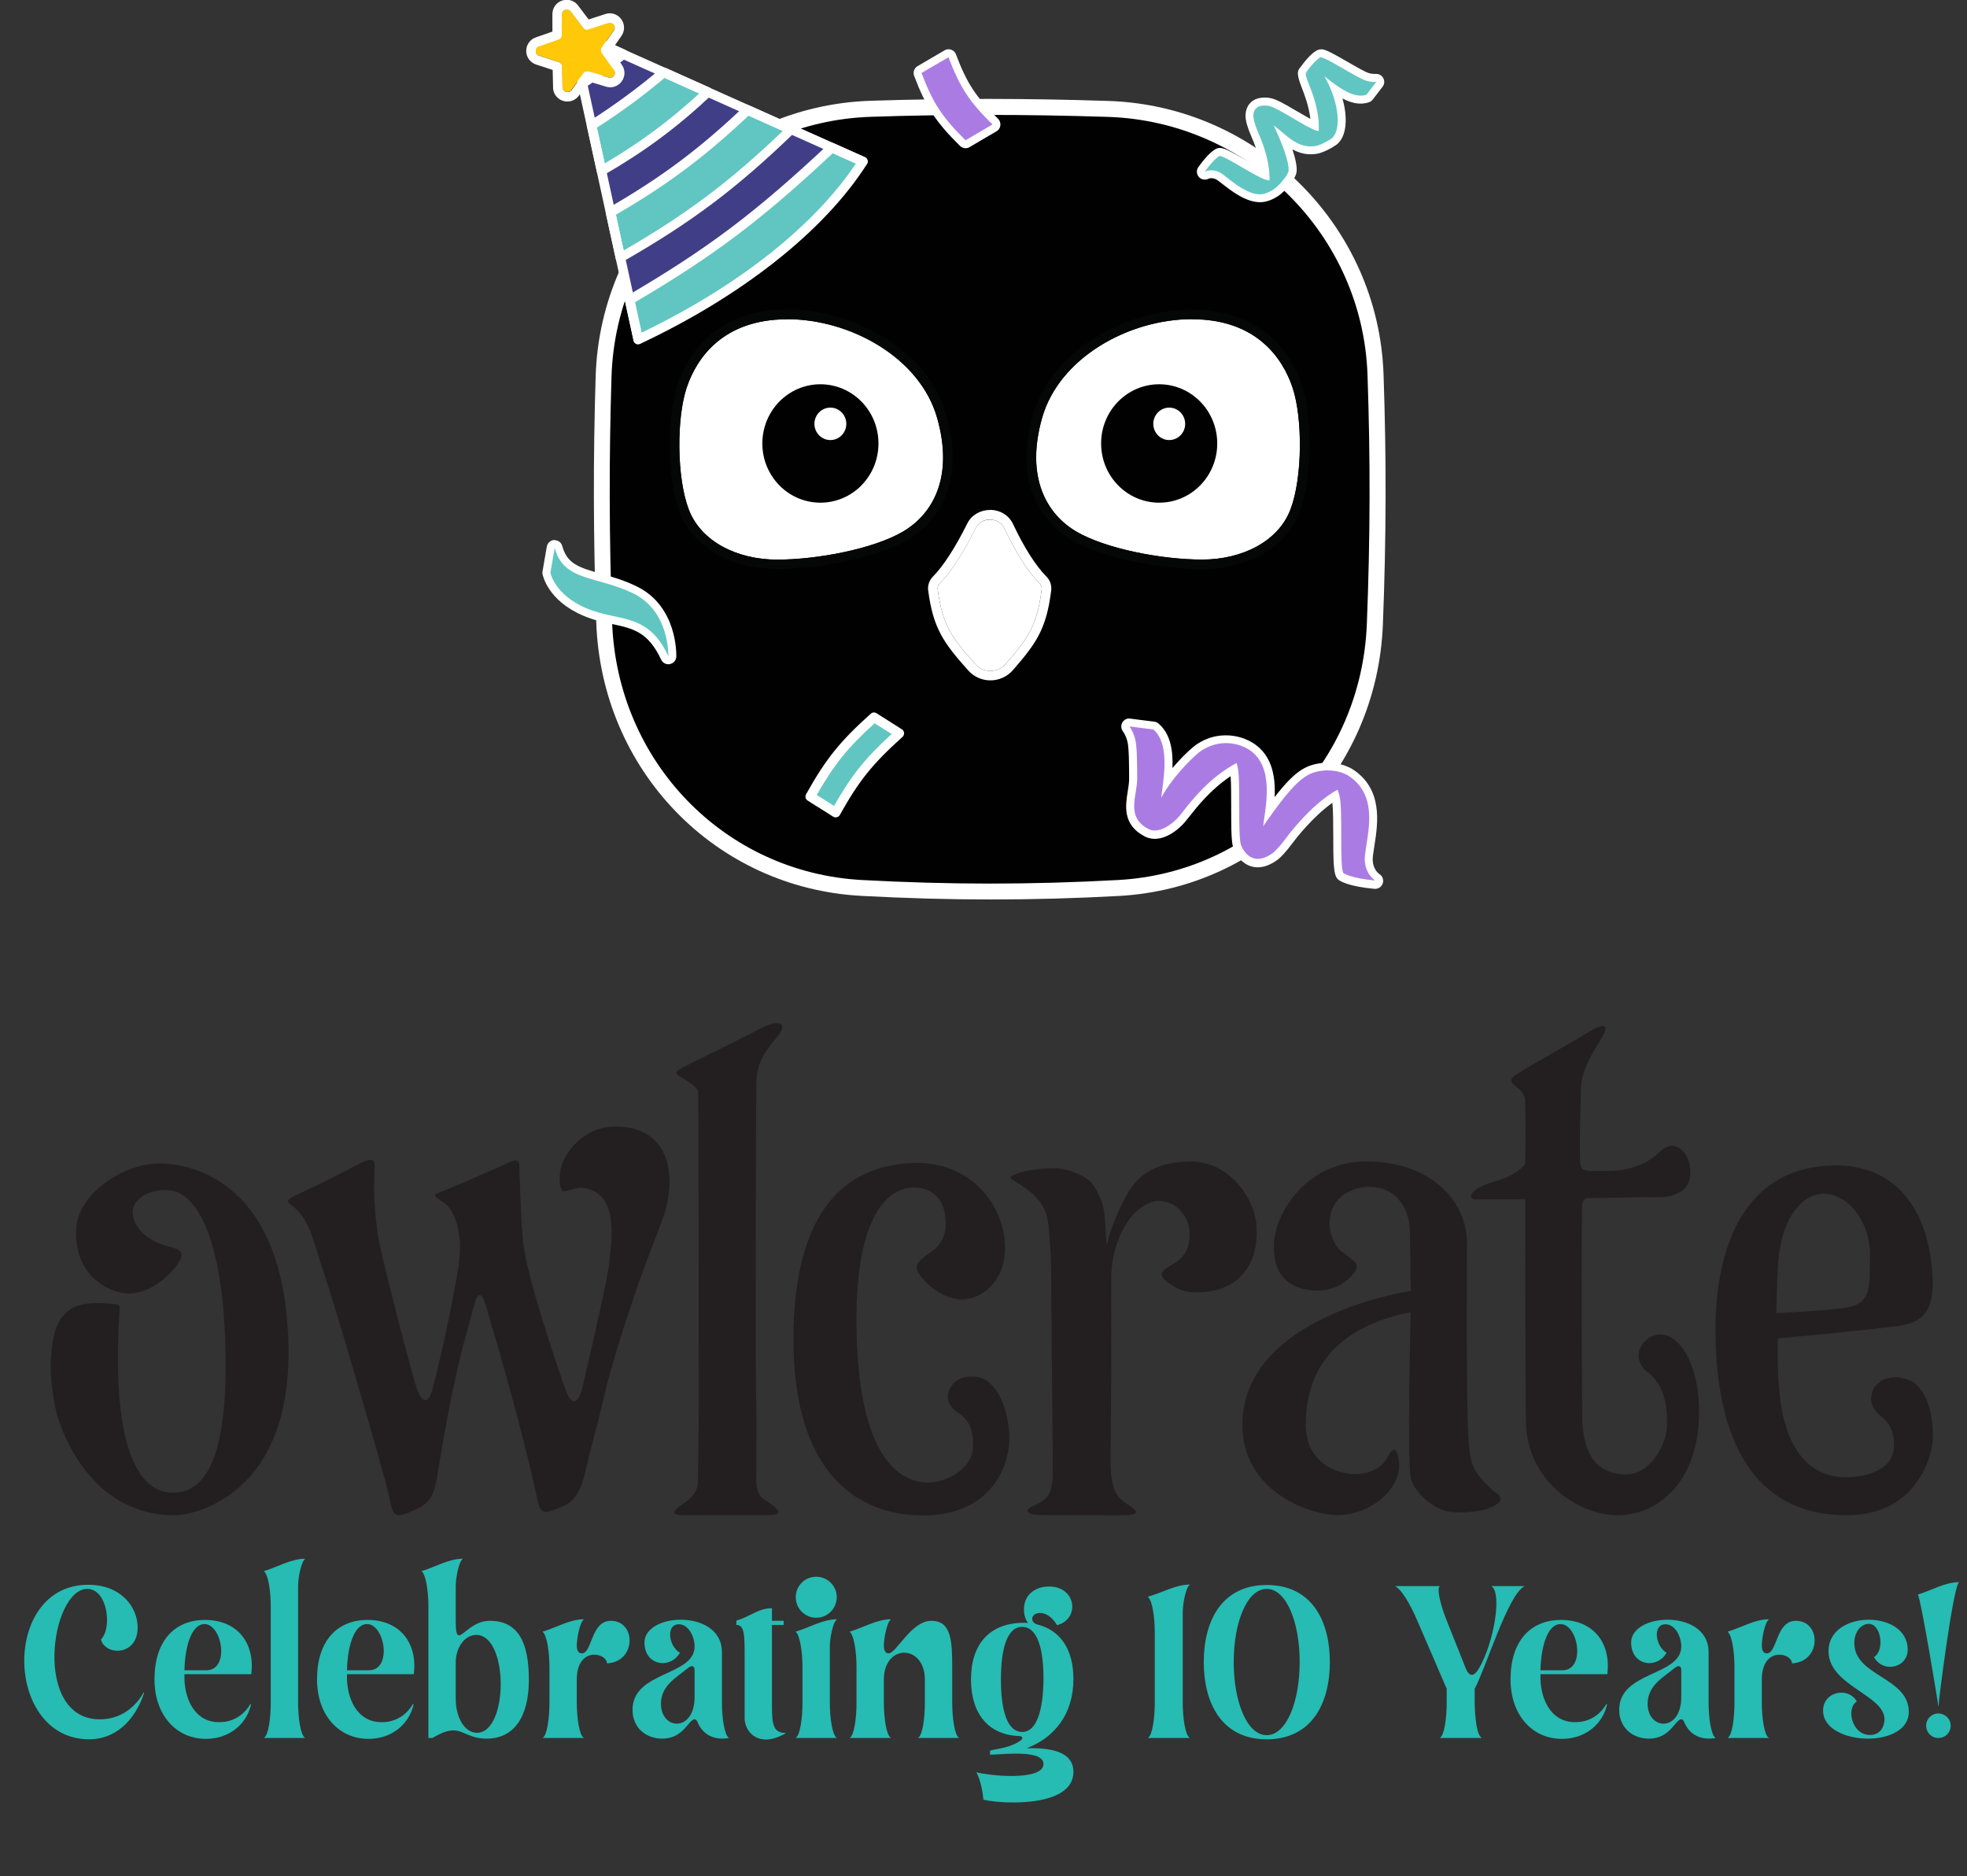
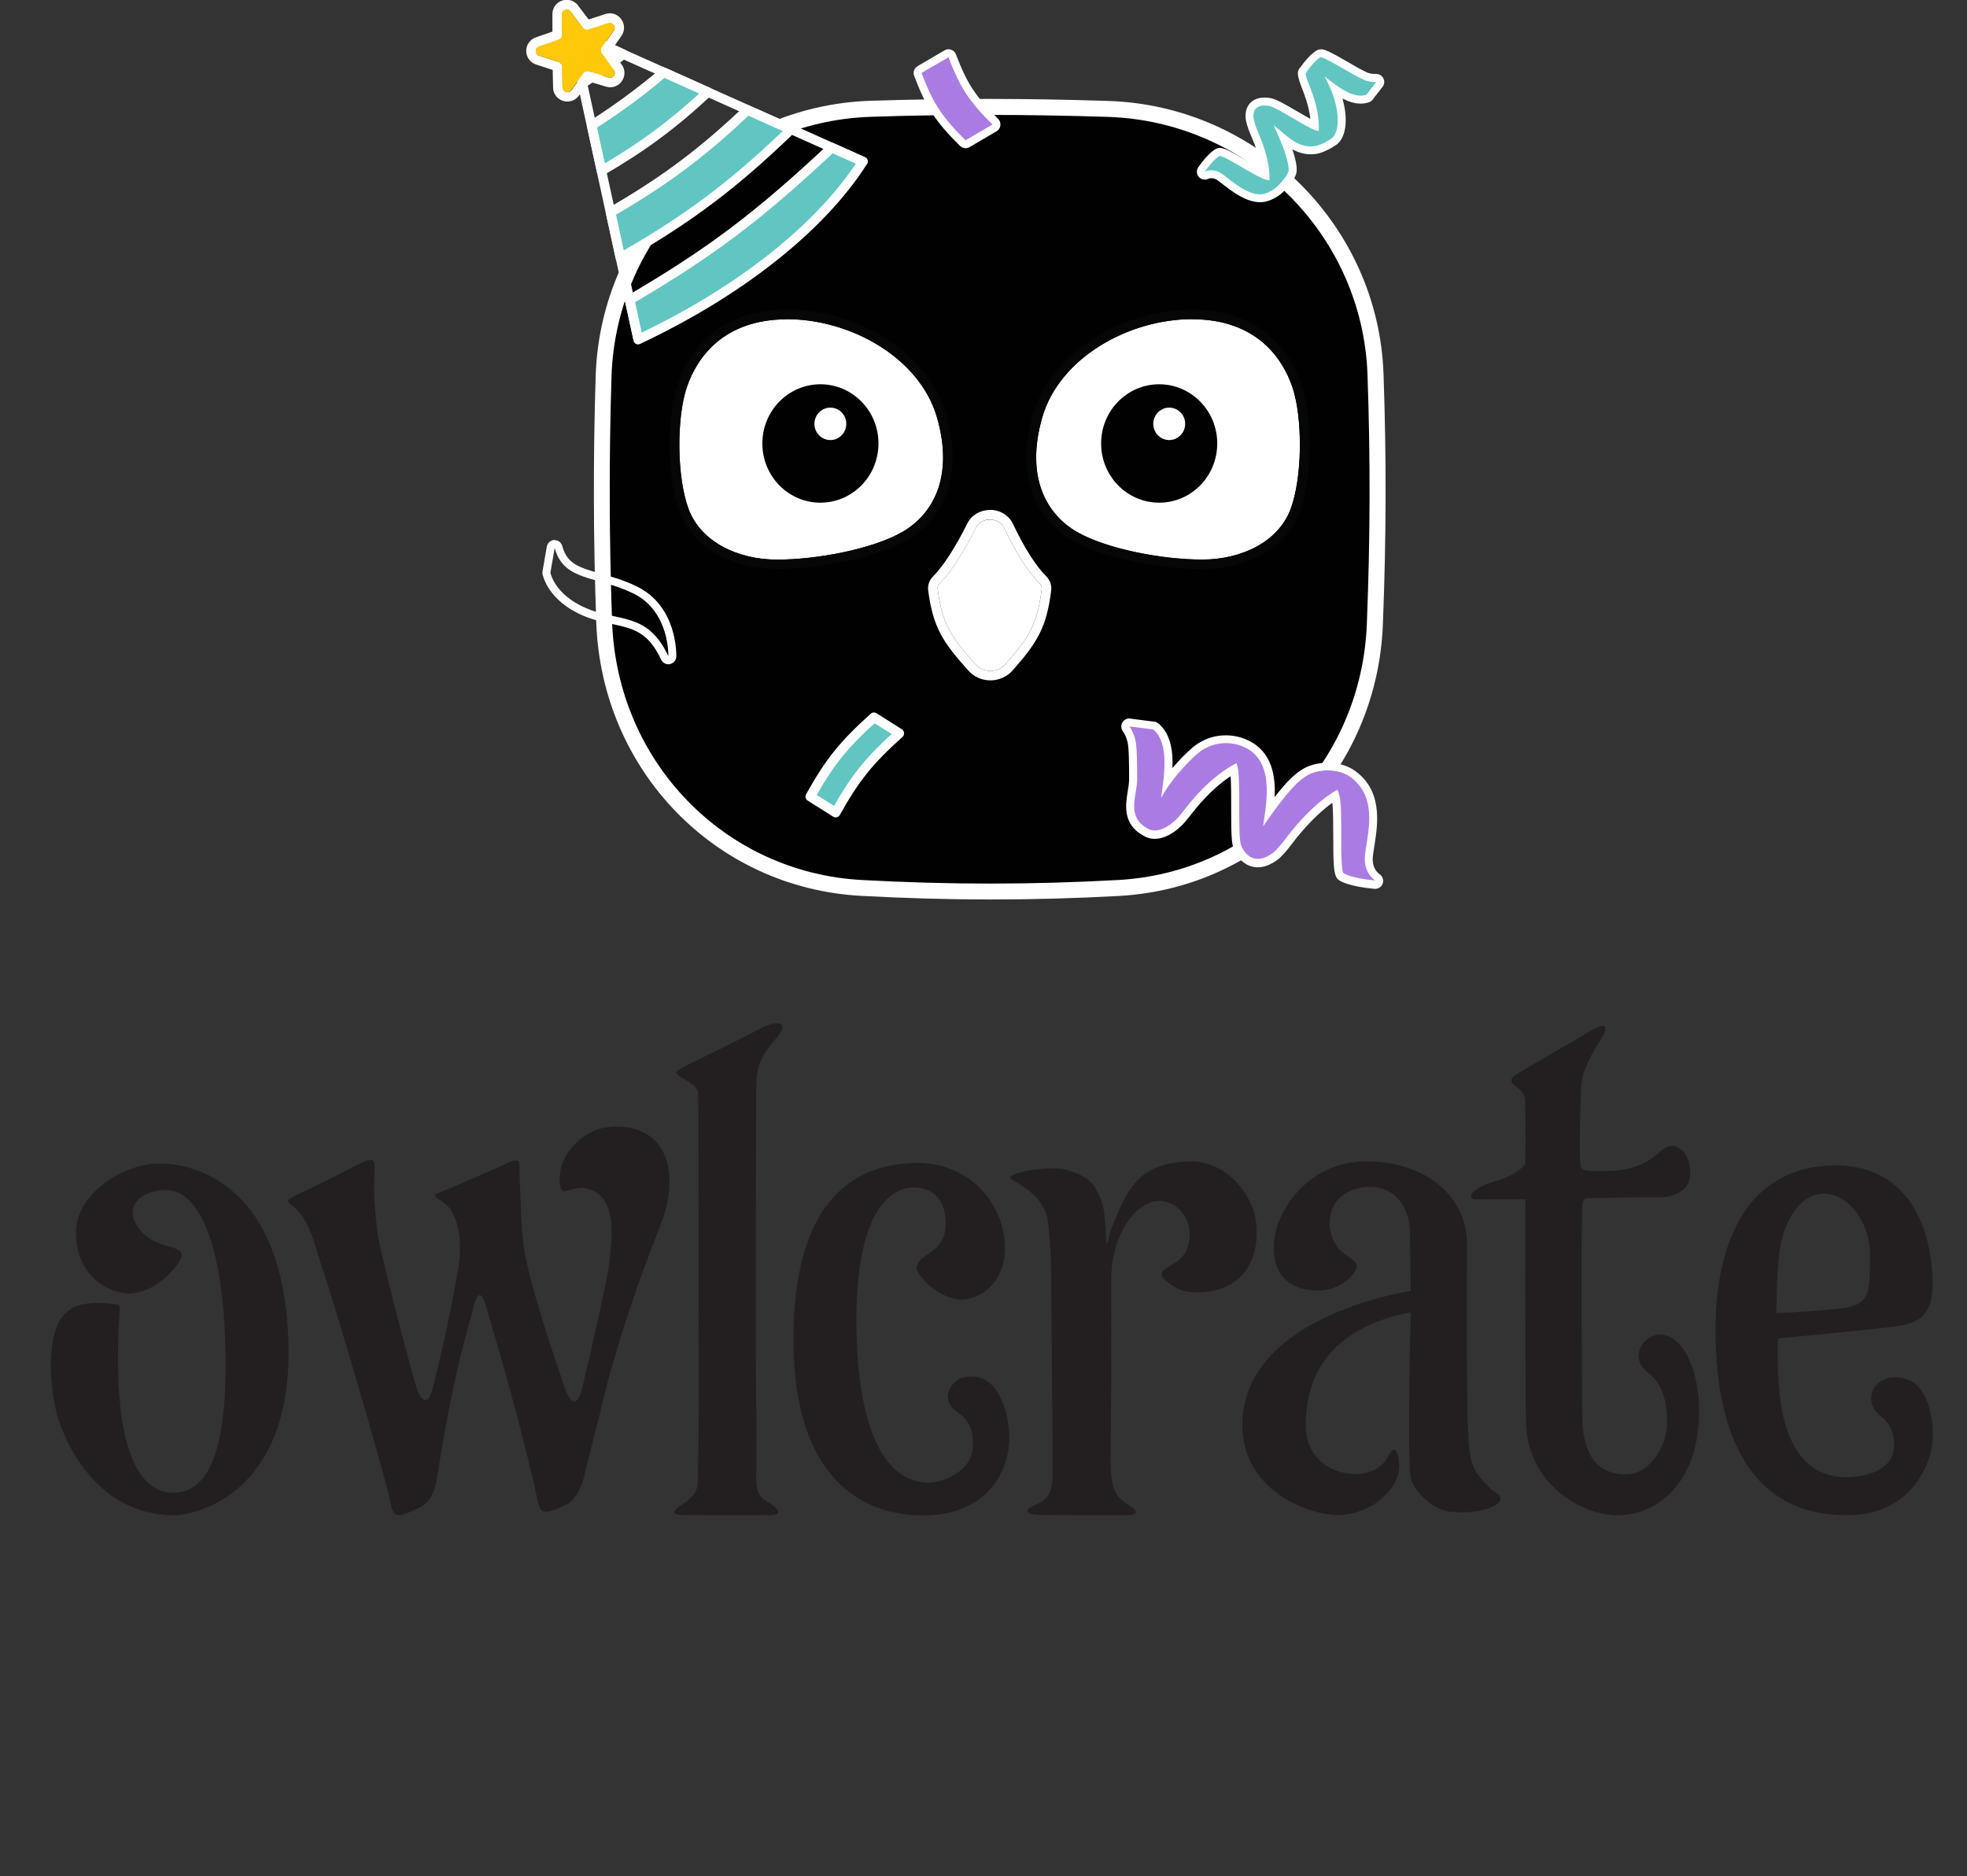
<svg xmlns="http://www.w3.org/2000/svg" width="1124" height="1072" viewBox="0 0 1124 1072" fill="none">
  <rect x="0" y="0" width="1124" height="1072" fill="#333333" stroke="none" />
  <g clip-path="url(#clip0_2716_9039)">
    <path d="M344.88 215.049C347.428 131.782 414.431 64.779 497.698 62.177C543.667 60.713 586.819 60.767 633.276 62.285C716.109 64.996 783.112 131.186 785.986 214.019C787.666 262.862 787.504 308.073 785.606 356.753C782.462 437.201 719.416 503.12 639.023 507.457C589.041 510.113 542.746 510.113 492.385 507.457C411.395 503.12 348.078 436.496 345.259 355.452C343.579 307.477 343.47 262.916 344.934 215.157L344.88 215.049Z" fill="#010101" />
    <path d="M566.165 513.91C541.825 513.91 517.431 513.205 492.115 511.85C408.686 507.351 343.634 440.131 340.707 355.455C339.026 306.937 338.918 262.268 340.381 214.889C343.038 129.345 412.101 60.282 497.644 57.572C543.668 56.108 586.874 56.162 633.494 57.68C718.658 60.499 787.667 129.074 790.594 213.804C792.275 261.943 792.166 307.425 790.215 356.864C786.908 440.835 722.073 507.459 639.295 511.904C614.412 513.26 590.343 513.91 566.22 513.91H566.165ZM563.834 65.649C542.042 65.649 520.304 65.974 497.861 66.733C417.143 69.281 351.928 134.495 349.434 215.214C347.971 262.376 348.079 306.883 349.76 355.184C352.524 435.143 413.944 498.569 492.603 502.797C542.693 505.508 589.15 505.508 638.753 502.797C716.76 498.623 777.963 435.74 781.053 356.485C783.005 307.262 783.113 262.051 781.433 214.13C778.668 134.17 713.562 69.444 633.169 66.787C609.425 66.028 586.603 65.649 563.834 65.649Z" fill="white" />
    <path d="M536.944 333.333C544.75 325.527 552.231 312.408 557.652 301.512C560.797 295.224 570.88 295.386 573.861 301.729C578.903 312.462 586.058 325.364 594.081 333.333C594.949 334.201 595.382 335.393 595.274 336.586C592.672 357.565 587.305 364.829 574.674 379.357C570.121 384.616 561.935 384.67 557.327 379.466C543.558 363.962 538.462 356.915 535.806 336.586C535.643 335.393 536.077 334.146 536.998 333.279L536.944 333.333Z" fill="white" />
    <path d="M681.197 182.365C644.93 182.365 605.249 204.429 595.491 238.689C585.733 272.896 598.202 293.929 615.115 303.795C632.029 313.662 664.067 319.733 686.889 319.733C709.711 319.733 730.365 309.433 737.358 291.164C744.351 272.896 744.406 238.743 738.551 221.396C732.75 204.103 717.409 182.419 681.143 182.419L681.197 182.365Z" fill="white" />
    <path d="M662.386 287.204C644.063 287.204 629.21 272.079 629.21 253.377C629.21 234.674 644.063 219.55 662.386 219.55C680.709 219.55 695.563 234.674 695.563 253.377C695.563 272.079 680.709 287.204 662.386 287.204Z" fill="#010101" />
    <path d="M668.133 251.429C673.174 251.429 677.24 247.255 677.24 242.16C677.24 237.064 673.174 232.89 668.133 232.89C663.091 232.89 659.025 237.064 659.025 242.16C659.025 247.255 663.091 251.429 668.133 251.429Z" fill="white" />
    <path d="M449.775 182.365C486.041 182.365 525.723 204.429 535.481 238.689C545.239 272.896 532.77 293.929 515.857 303.795C498.943 313.662 466.905 319.733 444.083 319.733C421.261 319.733 400.607 309.433 393.614 291.164C386.62 272.896 386.566 238.743 392.421 221.396C398.221 204.103 413.563 182.419 449.829 182.419L449.775 182.365Z" fill="white" />
    <path d="M468.803 287.204C450.48 287.204 435.627 272.079 435.627 253.377C435.627 234.674 450.48 219.55 468.803 219.55C487.126 219.55 501.98 234.674 501.98 253.377C501.98 272.079 487.126 287.204 468.803 287.204Z" fill="#010101" />
    <path d="M474.497 251.429C479.538 251.429 483.604 247.255 483.604 242.16C483.604 237.064 479.538 232.89 474.497 232.89C469.455 232.89 465.389 237.064 465.389 242.16C465.389 247.255 469.455 251.429 474.497 251.429Z" fill="white" />
-     <path d="M326.286 17.617L493.144 92.264C439.042 127.772 410.962 149.998 364.721 193.908L326.286 17.617Z" fill="#413E88" />
    <path fill-rule="evenodd" clip-rule="evenodd" d="M356.1 30.954L326.23 17.564L332.844 47.814C340.976 42.447 348.619 36.917 356.154 30.954H356.1ZM379.302 41.363C366.129 52.53 352.956 62.179 338.048 71.666L343.74 97.687C366.888 84.297 385.265 70.69 404.509 52.638L379.356 41.363H379.302ZM427.115 62.776C401.582 87.007 379.465 103.596 348.782 121.268L354.42 147.234C393.83 124.737 419.038 105.71 451.997 73.943L427.061 62.776H427.115ZM475.362 84.351C433.729 123.328 406.678 143.928 359.786 171.358L364.719 194.018C422.019 167.021 468.694 130.592 493.143 92.32L475.362 84.351Z" fill="#61C6C2" />
    <path d="M325.961 6.509C324.389 4.449 321.082 5.533 321.082 8.135V20.061C321.082 21.2 320.323 22.23 319.239 22.609L307.963 26.512C305.47 27.38 305.524 30.849 307.963 31.662L319.293 35.349C320.378 35.728 321.137 36.758 321.191 37.896L321.408 49.823C321.408 52.425 324.823 53.455 326.341 51.395L333.388 41.745C334.038 40.824 335.285 40.39 336.369 40.715L347.808 44.185C350.301 44.944 352.307 42.071 350.789 40.011L343.796 30.307C343.146 29.385 343.091 28.084 343.796 27.163L350.627 17.351C352.145 15.237 350.03 12.418 347.537 13.177L336.153 16.863C335.068 17.242 333.822 16.863 333.117 15.941L325.907 6.4L325.961 6.509Z" fill="#FFC808" />
-     <path d="M381.958 377.193C381.091 377.193 380.278 376.705 379.898 375.892C372.038 358.924 362.442 356.864 350.299 354.262C345.15 353.178 339.837 352.039 334.253 349.6C314.9 341.306 312.407 328.079 312.353 327.482C312.353 327.211 312.353 326.94 312.353 326.723L314.792 312.629C314.955 311.599 315.876 310.786 316.906 310.731C316.906 310.731 316.96 310.731 317.015 310.731C318.045 310.731 318.966 311.436 319.237 312.412C322.381 324.067 331.001 326.507 342.927 329.868C348.998 331.548 355.829 333.5 362.93 336.969C385.048 347.703 384.343 373.886 384.289 374.97C384.289 376 383.476 376.922 382.446 377.139C382.283 377.139 382.121 377.139 382.012 377.139L381.958 377.193Z" fill="#61C6C2" />
    <path d="M316.961 313.061C322.165 332.36 340.868 328.837 361.847 339.028C382.826 349.219 381.905 374.915 381.905 374.915C370.087 349.49 353.499 355.399 335.067 347.539C316.636 339.678 314.522 327.156 314.522 327.156L316.961 313.061ZM316.961 308.508C316.961 308.508 316.799 308.508 316.745 308.508C314.63 308.616 312.841 310.188 312.462 312.303L310.022 326.397C309.914 326.885 309.914 327.427 310.022 327.969C310.131 328.565 312.841 343.039 333.279 351.767C339.079 354.261 344.771 355.454 349.758 356.538C361.739 359.086 370.358 360.983 377.785 376.866C378.544 378.493 380.17 379.523 381.905 379.523C382.23 379.523 382.501 379.523 382.826 379.414C384.886 378.981 386.404 377.246 386.458 375.132C386.458 373.939 387.217 346.401 363.799 335.016C356.48 331.439 349.541 329.487 343.416 327.807C330.405 324.174 324.009 321.952 321.298 311.977C320.756 309.971 318.967 308.616 316.907 308.616L316.961 308.508Z" fill="white" />
    <path d="M551.745 82.405C551.148 82.405 550.606 82.188 550.172 81.755C536.566 68.365 531.091 59.962 524.477 42.507C524.098 41.477 524.477 40.284 525.453 39.742L540.794 30.743C541.119 30.526 541.553 30.418 541.933 30.418C542.854 30.418 543.721 31.014 544.101 31.882C550.498 48.795 555.593 56.547 568.712 69.503C569.2 69.991 569.471 70.696 569.363 71.401C569.254 72.105 568.875 72.702 568.224 73.081L552.883 82.08C552.503 82.297 552.124 82.405 551.745 82.405Z" fill="#AA7CE3" />
    <path d="M541.987 32.695C548.492 49.825 553.805 58.011 567.14 71.13C561.015 74.708 557.925 76.551 551.745 80.129C538.409 67.01 533.042 58.824 526.591 41.694C532.771 38.116 535.807 36.273 541.987 32.695ZM541.987 28.142C541.174 28.142 540.361 28.358 539.71 28.792L532.012 33.291L524.315 37.791C522.417 38.929 521.55 41.26 522.363 43.32C529.085 61.101 534.723 69.721 548.601 83.382C549.468 84.249 550.606 84.683 551.799 84.683C552.612 84.683 553.371 84.466 554.076 84.032L560.039 80.508L569.417 75.033C570.664 74.328 571.477 73.082 571.64 71.672C571.803 70.263 571.315 68.853 570.339 67.877C557.491 55.192 552.504 47.603 546.27 31.069C545.619 29.28 543.884 28.142 541.987 28.142Z" fill="white" />
    <path d="M513.959 418.932C496.395 434.707 488.643 444.411 477.53 464.251C471.729 460.565 468.802 458.776 463.002 455.09C474.115 435.195 481.867 425.546 499.431 409.771C505.231 413.403 508.159 415.246 513.959 418.932Z" fill="#61C6C2" />
    <path d="M477.532 467.016C477.044 467.016 476.502 466.854 476.069 466.583C471.949 463.981 469.347 462.3 465.985 460.24C464.63 459.427 463.221 458.505 461.54 457.421C460.293 456.662 459.914 455.036 460.619 453.789C471.894 433.623 479.863 423.703 497.59 407.765C498.511 406.952 499.812 406.843 500.842 407.494C504.095 409.5 506.372 411.017 508.811 412.535C510.709 413.728 512.606 414.921 515.045 416.493C515.371 416.655 515.642 416.818 515.859 417.089C516.889 418.173 516.834 419.854 515.859 420.884C515.859 420.884 515.75 420.992 515.696 421.046C498.511 436.496 490.814 446.091 479.917 465.607C479.538 466.257 478.942 466.745 478.183 466.908C477.966 466.962 477.749 467.016 477.532 467.016ZM466.69 454.223C467.503 454.711 468.208 455.199 468.967 455.632C471.623 457.259 473.792 458.668 476.611 460.457C486.585 442.947 494.283 433.298 509.516 419.366C508.269 418.553 507.131 417.848 505.992 417.143C504.041 415.896 502.143 414.704 499.758 413.24C484.254 427.335 476.665 436.767 466.69 454.223Z" fill="white" />
    <path d="M364.72 196.677C363.474 196.677 362.335 195.809 362.064 194.508L323.575 18.218C323.358 17.188 323.738 16.158 324.497 15.507C325.31 14.857 326.394 14.694 327.316 15.128L494.174 89.775C495.529 90.371 496.179 91.997 495.529 93.353C494.933 94.708 493.306 95.358 491.951 94.708L330.026 22.229L367.323 193.261C367.648 194.725 366.726 196.189 365.263 196.514C365.046 196.514 364.883 196.568 364.666 196.568L364.72 196.677Z" fill="white" />
    <path d="M495.745 91.507C495.528 90.748 494.986 90.097 494.227 89.826L476.446 81.858C475.47 81.424 474.278 81.587 473.464 82.346C431.506 121.648 404.618 141.922 358.377 169.027C357.347 169.623 356.859 170.816 357.076 171.954L362.009 194.614C362.172 195.427 362.714 196.132 363.473 196.457C363.852 196.62 364.286 196.728 364.665 196.728C365.045 196.728 365.478 196.62 365.804 196.457C394.697 182.851 420.61 167.076 442.89 149.512C465.496 131.677 483.168 112.92 495.419 93.73C495.853 93.079 495.961 92.266 495.745 91.507ZM439.529 145.229C418.387 161.871 393.884 176.942 366.617 190.061L362.822 172.713C407.925 146.151 434.813 125.93 475.85 87.55L489.077 93.459C477.205 111.185 460.562 128.587 439.529 145.229Z" fill="white" />
    <path d="M454.764 73.461C454.601 72.593 454.005 71.835 453.191 71.455L428.58 60.45C427.55 59.8 426.195 59.908 425.273 60.776C399.741 85.062 377.894 101.379 347.482 118.889C346.452 119.485 345.91 120.678 346.181 121.816L351.819 147.783C351.982 148.65 352.578 149.355 353.391 149.68C353.771 149.842 354.096 149.897 354.475 149.897C354.963 149.897 355.397 149.788 355.831 149.517C395.187 127.02 420.882 107.721 453.95 75.792C454.601 75.141 454.872 74.274 454.764 73.352V73.461ZM356.373 143.066L351.927 122.683C381.363 105.607 402.885 89.507 427.713 66.088L447.283 74.87C416.871 103.927 392.368 122.304 356.373 143.12V143.066Z" fill="white" />
    <path d="M407.168 52.155C407.006 51.233 406.409 50.474 405.596 50.095L380.443 38.819C380.117 38.657 379.738 38.602 379.304 38.602C378.654 38.602 378.057 38.819 377.515 39.253C364.451 50.312 351.44 59.907 336.587 69.34C335.611 69.936 335.123 71.129 335.394 72.213L341.086 98.233C341.249 99.101 341.845 99.805 342.658 100.131C342.984 100.293 343.363 100.348 343.743 100.348C344.231 100.348 344.664 100.239 345.098 99.968C368.517 86.416 386.839 72.863 406.355 54.54C407.006 53.89 407.331 53.022 407.168 52.101V52.155ZM345.586 93.409L341.086 72.917C355.018 63.973 367.378 54.92 379.738 44.511L399.579 53.402C382.394 69.177 365.86 81.374 345.532 93.409H345.586Z" fill="white" />
    <path fill-rule="evenodd" clip-rule="evenodd" d="M719.903 113.251C712.531 113.251 704.616 107.071 699.358 102.951C699.358 102.951 697.948 101.812 697.569 101.541C695.834 100.24 694.045 99.535 692.202 99.535C690.576 99.535 689.492 100.078 689.492 100.078C689.166 100.24 688.787 100.349 688.462 100.349C687.811 100.349 687.161 100.078 686.727 99.535C686.022 98.722 685.968 97.584 686.564 96.717C692.311 88.694 695.563 87.121 696.159 86.85C696.43 86.742 696.702 86.688 697.027 86.688C697.081 86.688 697.189 86.688 697.244 86.688C699.466 86.905 703.64 89.236 710.85 93.41C715.621 96.174 720.662 99.102 723.264 100.078C722.831 90.211 719.036 81.321 717.139 76.822C716.868 76.171 716.651 75.629 716.434 75.195C716.325 74.924 713.561 68.094 714.103 65.166C714.374 60.776 717.572 57.957 722.614 57.957C724.511 57.957 725.975 58.336 726.137 58.39C729.282 59.258 733.347 61.643 738.931 64.895L739.798 65.383C743.972 67.823 748.58 70.479 751.399 71.78C751.128 62.077 747.713 53.457 745.978 49.066L745.382 47.548C744.135 44.187 743.918 42.507 743.918 41.802V41.694C743.918 40.989 744.244 40.393 744.731 39.959C750.207 32.37 753.351 30.797 753.947 30.581C754.218 30.472 754.489 30.418 754.814 30.418C754.869 30.418 754.977 30.418 755.031 30.418C757.145 30.635 760.832 32.641 768.746 37.194C773.408 39.905 779.209 43.212 781.54 43.916C782.841 44.296 784.034 44.458 785.118 44.458C785.497 44.458 785.822 44.458 786.148 44.404C786.256 44.404 786.31 44.404 786.419 44.404C787.232 44.404 787.991 44.838 788.425 45.542C788.858 46.356 788.804 47.331 788.262 48.036L782.624 55.355C782.353 55.68 782.028 55.951 781.594 56.113C780.347 56.547 778.938 56.818 777.528 56.818C772.541 56.818 767.391 53.999 762.946 50.964C768.042 63.865 768.096 76.171 762.458 80.725C757.525 84.194 753.405 85.278 753.242 85.333C751.779 85.658 750.315 85.82 748.96 85.82C742.834 85.82 737.901 82.622 733.835 79.37C739.527 93.193 738.877 97.584 738.443 98.722C737.63 100.728 736.708 102.246 735.57 103.547C733.727 106.203 730.908 108.805 729.173 109.998C726.517 111.841 723.915 112.6 723.806 112.6C722.668 112.98 721.367 113.251 719.958 113.251H719.903Z" fill="#61C6C2" />
    <path d="M754.814 32.749C756.603 32.912 762.024 36.002 767.608 39.255C772.92 42.29 778.341 45.434 780.944 46.194C782.516 46.627 783.925 46.844 785.172 46.844C785.606 46.844 786.039 46.844 786.473 46.79L780.835 54.108C779.751 54.488 778.667 54.65 777.528 54.65C770.969 54.65 763.542 48.796 758.555 44.947C757.959 44.459 757.362 44.025 756.82 43.591C765.819 59.475 766.307 74.762 760.994 79.045C756.495 82.189 752.646 83.219 752.646 83.219C751.345 83.544 750.098 83.653 748.906 83.653C740.666 83.653 734.811 77.093 729.553 72.973C728.902 72.485 728.36 72.052 727.818 71.618C738.009 93.248 736.275 98.018 736.275 98.018C735.57 99.807 734.703 101.108 733.835 102.084C731.938 104.74 729.39 107.125 727.872 108.155C725.487 109.782 723.156 110.486 723.156 110.486C722.126 110.866 721.042 111.028 719.903 111.028C713.29 111.028 705.754 105.12 700.767 101.216C700.117 100.674 699.466 100.187 698.924 99.753C696.43 97.856 694.045 97.313 692.202 97.313C689.925 97.313 688.407 98.126 688.407 98.126C694.045 90.266 696.972 89.073 696.972 89.073C698.816 89.236 704.237 92.38 709.82 95.633C715.133 98.723 720.608 101.867 723.156 102.626C723.969 102.843 724.728 103.005 725.433 103.114C725.704 91.621 721.204 81.05 719.09 76.009C718.819 75.413 718.602 74.925 718.44 74.491C717.247 71.618 715.946 67.227 716.217 65.709C716.488 61.21 719.903 60.288 722.505 60.288C724.132 60.288 725.487 60.613 725.487 60.613C728.468 61.426 732.859 64.028 738.551 67.389C743.972 70.588 749.556 73.841 752.212 74.6C752.7 74.708 753.134 74.871 753.568 74.925C754.055 63.486 749.99 53.187 747.984 48.254C747.767 47.657 747.55 47.169 747.388 46.736C746.195 43.591 746.087 42.182 746.087 41.803V41.694C751.724 33.834 754.652 32.641 754.652 32.641M747.333 41.423C746.683 41.586 746.303 41.803 746.249 41.857V42.019L747.388 41.423M754.814 28.196C754.218 28.196 753.622 28.304 753.08 28.521C751.833 29.009 748.472 30.96 742.997 38.55C742.184 39.363 741.641 40.501 741.641 41.748C741.641 42.887 741.912 44.892 743.213 48.362C743.376 48.85 743.593 49.338 743.81 49.934C745.219 53.566 747.876 60.234 748.797 67.932C746.303 66.576 743.376 64.842 740.937 63.432L740.069 62.944C734.323 59.583 730.149 57.144 726.734 56.222C726.408 56.114 724.674 55.734 722.56 55.734C716.325 55.734 712.205 59.367 711.772 65.221C711.338 68.636 713.561 74.437 714.32 76.171C714.482 76.551 714.699 77.093 714.97 77.744C716.596 81.538 719.524 88.477 720.608 96.392C718.114 95.091 715.024 93.302 712.314 91.73L711.934 91.513C703.478 86.58 700.008 84.737 697.46 84.52C697.298 84.52 697.189 84.52 697.027 84.52C696.43 84.52 695.888 84.628 695.346 84.845C694.099 85.333 690.521 87.393 684.775 95.47C683.528 97.205 683.691 99.536 685.046 101.108C685.914 102.138 687.215 102.626 688.462 102.626C689.22 102.626 689.925 102.463 690.63 102.084C690.63 102.084 691.28 101.813 692.256 101.813C693.557 101.813 694.912 102.301 696.214 103.331C696.593 103.656 696.972 103.927 697.406 104.252L698.057 104.74C703.532 109.023 711.826 115.528 720.012 115.528C721.638 115.528 723.21 115.257 724.674 114.769C725.378 114.552 727.926 113.685 730.528 111.896C732.426 110.595 735.353 107.884 737.521 104.849C738.714 103.439 739.744 101.759 740.557 99.699C741.533 97.042 740.774 92.163 738.497 85.333C741.533 86.959 745.002 88.152 748.96 88.152C750.532 88.152 752.104 87.989 753.676 87.61C754.272 87.447 758.555 86.255 763.596 82.731C763.705 82.677 763.759 82.623 763.867 82.568C769.397 78.123 770.373 67.823 767.12 56.276C770.481 58.011 774.005 59.204 777.528 59.204C779.209 59.204 780.835 58.933 782.353 58.391C783.166 58.12 783.871 57.578 784.413 56.873L790.051 49.554C791.189 48.091 791.298 46.139 790.376 44.513C789.563 43.103 788.045 42.236 786.419 42.236C786.256 42.236 786.039 42.236 785.877 42.236C785.66 42.236 785.389 42.236 785.118 42.236C784.25 42.236 783.22 42.074 782.136 41.748C780.076 41.152 774.167 37.737 769.885 35.243C761.482 30.418 757.796 28.413 755.248 28.142C755.085 28.142 754.977 28.142 754.814 28.142V28.196Z" fill="white" />
    <path d="M565.677 296.854C569.038 296.854 572.345 298.48 573.863 301.733C578.904 312.466 586.06 325.368 594.083 333.337C594.95 334.204 595.384 335.397 595.276 336.589C592.674 357.569 587.307 364.833 574.676 379.361C572.399 382.017 569.146 383.318 565.948 383.318C562.75 383.318 559.606 382.017 557.329 379.469C543.559 363.965 538.464 356.918 535.807 336.589C535.645 335.397 536.078 334.15 537 333.283C544.806 325.476 552.287 312.358 557.708 301.461C559.28 298.371 562.479 296.799 565.731 296.799M565.677 291.378C560.093 291.378 555.16 294.306 552.775 299.022C545.836 312.954 539.006 323.471 533.097 329.434C531.037 331.494 530.007 334.475 530.386 337.294C531.796 348.082 533.964 355.563 537.596 362.393C541.337 369.386 546.649 375.621 553.263 383.047C556.461 386.679 561.123 388.739 565.948 388.739C570.773 388.739 575.543 386.625 578.796 382.885C584.976 375.783 589.963 369.82 593.595 362.881C597.227 355.888 599.341 348.245 600.697 337.24C601.022 334.421 600.046 331.494 597.986 329.434C591.86 323.308 585.247 312.9 578.85 299.347C576.519 294.414 571.478 291.324 565.731 291.324L565.677 291.378Z" fill="white" />
    <path d="M681.197 182.366C717.464 182.366 732.751 204.05 738.606 221.343C744.406 238.636 744.406 272.842 737.413 291.111C730.42 309.38 709.766 319.679 686.944 319.679C664.121 319.679 632.083 313.608 615.17 303.742C598.256 293.875 585.788 272.842 595.546 238.636C605.304 204.429 644.985 182.312 681.252 182.312M681.197 176.891C671.657 176.891 661.953 178.3 652.358 181.119C642.763 183.884 633.764 187.895 625.524 193.045C616.959 198.412 609.586 204.754 603.677 211.964C597.335 219.662 592.781 228.173 590.233 237.172C585.354 254.194 585.354 269.318 590.179 282.275C594.299 293.388 601.997 302.441 612.351 308.512C623.085 314.746 637.45 318.649 647.642 320.764C660.977 323.582 674.909 325.155 686.89 325.155C698.87 325.155 711.013 322.336 720.662 317.077C731.071 311.385 738.606 303.091 742.455 293.117C746.033 283.847 748.038 270.674 748.255 255.983C748.418 241.888 746.791 228.661 743.756 219.662C741.045 211.639 735.57 200.255 724.782 191.256C713.507 181.878 699.033 177.107 681.631 176.999C681.469 176.999 681.36 176.999 681.197 176.999V176.891Z" fill="#050606" />
    <path d="M449.775 182.369C486.041 182.369 525.723 204.432 535.481 238.693C545.238 272.899 532.77 293.933 515.857 303.799C498.943 313.665 466.905 319.737 444.083 319.737C421.26 319.737 400.606 309.437 393.613 291.168C386.62 272.899 386.566 238.747 392.421 221.4C398.221 204.107 413.563 182.423 449.829 182.423M449.775 176.894C449.775 176.894 449.504 176.894 449.341 176.894C431.94 176.948 417.411 181.772 406.19 191.151C395.402 200.15 389.927 211.588 387.217 219.557C384.181 228.556 382.555 241.783 382.717 255.877C382.88 270.568 384.94 283.741 388.518 293.011C392.367 302.986 399.902 311.28 410.31 316.972C420.014 322.284 431.669 325.049 444.083 325.049C456.497 325.049 469.995 323.477 483.331 320.658C493.522 318.49 507.888 314.641 518.621 308.407C528.975 302.389 536.673 293.336 540.793 282.169C545.618 269.267 545.564 254.088 540.739 237.067C538.191 228.068 533.637 219.611 527.295 211.859C521.386 204.649 514.013 198.306 505.448 192.94C497.208 187.79 488.21 183.778 478.614 181.014C469.019 178.249 459.316 176.785 449.775 176.785V176.894Z" fill="#050606" />
    <path d="M338.7 47.219L346.289 49.496C347.102 49.712 347.861 49.875 348.674 49.875C351.764 49.875 354.529 48.14 355.939 45.376C357.348 42.611 357.077 39.358 355.234 36.865L354.421 35.726C355.559 34.859 356.698 33.937 357.836 33.07C358.757 32.365 359.083 31.118 358.703 30.034C358.432 29.275 357.836 28.625 357.077 28.354L351.439 25.806L355.125 20.493C356.86 18 357.077 14.747 355.668 12.037C354.258 9.326 351.493 7.591 348.458 7.591C347.59 7.591 346.723 7.754 345.91 8.025L336.369 11.115L330.568 3.471C330.568 3.471 330.406 3.255 330.352 3.146C328.779 1.086 326.448 -0.106 323.846 -0.106C321.786 -0.106 319.781 0.652 318.263 2.062C316.582 3.634 315.661 5.748 315.661 8.079V18.054L306.174 21.361C302.867 22.499 300.645 25.643 300.699 29.167C300.699 32.691 303.03 35.781 306.337 36.865L315.823 39.955L316.04 49.983C316.04 52.26 317.016 54.374 318.696 55.892C320.214 57.248 322.166 58.007 324.226 58.007C326.828 58.007 329.267 56.76 330.785 54.645L333.984 50.255C333.984 50.255 334.2 50.146 334.309 50.038C335.773 49.062 337.236 48.086 338.646 47.11L338.7 47.219ZM350.843 40.117C352.198 41.96 350.734 44.454 348.674 44.454C348.403 44.454 348.132 44.454 347.861 44.346L344.392 43.316C346.343 41.96 348.241 40.551 350.084 39.142L350.843 40.172V40.117ZM336.423 40.822C336.423 40.822 335.881 40.714 335.61 40.714C335.068 40.714 334.58 40.876 334.146 41.147L330.026 22.282L343.362 28.245C343.199 29.004 343.362 29.763 343.796 30.414L346.886 34.642C343.904 36.865 340.868 39.033 337.724 41.202L336.369 40.768L336.423 40.822ZM324.226 52.64C322.871 52.64 321.515 51.61 321.461 49.983L321.244 38.057C321.244 36.919 320.485 35.889 319.347 35.509L308.017 31.823C305.523 31.01 305.523 27.541 308.017 26.673L319.293 22.77C320.377 22.391 321.136 21.361 321.136 20.222V8.188C321.136 6.507 322.491 5.477 323.901 5.477C324.659 5.477 325.473 5.802 326.069 6.561L333.279 16.102C333.821 16.807 334.634 17.186 335.447 17.186C335.718 17.186 335.989 17.186 336.315 17.024L347.699 13.338C347.97 13.229 348.295 13.175 348.566 13.175C350.626 13.175 352.09 15.56 350.789 17.458L346.506 23.583L327.533 15.072C326.611 14.639 325.473 14.801 324.714 15.452C323.901 16.102 323.575 17.132 323.792 18.162L330.026 46.785L326.611 51.501C326.069 52.26 325.256 52.64 324.443 52.64H324.226Z" fill="white" />
    <path d="M325.961 6.509C324.389 4.449 321.082 5.533 321.082 8.135V20.061C321.082 21.2 320.323 22.23 319.239 22.609L307.963 26.512C305.47 27.38 305.524 30.849 307.963 31.662L319.293 35.349C320.378 35.728 321.137 36.758 321.191 37.896L321.408 49.823C321.408 52.425 324.823 53.455 326.341 51.395L333.388 41.745C334.038 40.824 335.285 40.39 336.369 40.715L347.808 44.185C350.301 44.944 352.307 42.071 350.789 40.011L343.796 30.307C343.146 29.385 343.091 28.084 343.796 27.163L350.627 17.351C352.145 15.237 350.03 12.418 347.537 13.177L336.153 16.863C335.068 17.242 333.822 16.863 333.117 15.941L325.907 6.4L325.961 6.509Z" fill="#FFC808" />
    <path fill-rule="evenodd" clip-rule="evenodd" d="M785.661 505.454C770.97 504.099 766.688 501.063 766.254 500.738C765.983 500.521 765.766 500.25 765.604 499.925C764.303 497.106 764.194 489.517 764.194 477.319C764.194 468.754 764.194 458.996 763.218 455.31C763.218 455.147 763.11 454.931 763.056 454.768C750.045 462.899 738.607 477.916 737.252 479.705C733.566 484.638 730.638 487.944 728.47 489.517C725.055 492.01 721.802 493.257 718.712 493.257C710.472 493.257 707.22 484.583 707.111 484.204C705.919 481.548 705.81 473.796 705.864 461.327V460.84C705.864 452.437 705.864 443.763 705.16 439.589C691.77 447.45 682.608 459.159 678.055 464.959L676.537 466.857C674.477 469.622 667.375 476.94 659.949 476.94C658.377 476.94 656.913 476.615 655.558 475.964C655.503 475.964 655.395 475.91 655.341 475.856C643.957 470.001 645.529 460.243 646.83 452.329C647.264 449.726 647.643 447.341 647.643 445.119C647.643 436.987 647.589 426.904 646.613 423.218C645.908 420.453 644.878 418.176 643.577 416.442C643.035 415.683 642.981 414.707 643.415 413.948C643.848 413.243 644.553 412.81 645.366 412.81C645.475 412.81 645.583 412.81 645.637 412.81L659.352 414.544C659.786 414.598 660.165 414.761 660.545 415.032C668.622 421.808 668.405 435.036 667.159 446.094C674.314 436.337 682.717 428.585 685.536 426.85C690.252 423.868 695.293 422.351 700.552 422.351C705.81 422.351 710.31 424.031 712.315 425.007C727.819 432.379 726.952 450.865 725.38 463.225C741.806 440.565 747.66 438.939 757.31 437.963C764.899 437.963 768.097 439.535 770.699 440.782C770.754 440.782 771.025 440.944 771.133 440.999C788.101 451.407 785.119 470.543 783.33 482.036C783.168 483.174 783.005 484.258 782.842 485.234C782.68 486.481 782.517 487.619 782.354 488.703C781.27 497.485 786.854 501.172 787.125 501.334C787.992 501.876 788.426 503.015 788.047 503.991C787.721 504.912 786.854 505.563 785.878 505.563C785.824 505.563 785.716 505.563 785.661 505.563V505.454Z" fill="#AA7CE3" />
    <path d="M645.311 415.034L659.026 416.769C667.862 424.196 665.477 441.543 663.959 452.547C663.796 453.686 663.634 454.77 663.525 455.8C670.952 442.356 683.583 430.701 686.673 428.749C691.606 425.605 696.376 424.575 700.496 424.575C705.375 424.575 709.224 425.984 711.284 426.96C728.035 434.929 723.807 457.535 722.234 468.864C722.072 470.057 721.909 471.141 721.801 472.117C742.129 442.573 747.55 441.163 757.471 440.133C764.518 440.133 767.391 441.651 769.885 442.79C787.124 453.36 782.082 473.689 780.51 484.748C780.347 485.995 780.185 487.187 780.022 488.272C778.721 498.734 785.823 503.071 785.823 503.071C771.349 501.716 767.608 498.788 767.608 498.788C766.415 496.295 766.415 486.862 766.415 477.159C766.415 467.943 766.415 458.51 765.385 454.553C765.06 453.306 764.735 452.222 764.301 451.192C749.177 459.486 735.787 477.646 735.407 478.189C732.426 482.146 729.39 485.832 727.168 487.458C723.861 489.844 721.096 490.711 718.765 490.711C712.043 490.711 709.278 483.176 709.278 483.176C708.14 480.628 708.14 471.033 708.14 461.112C708.14 451.68 708.14 441.976 707.164 437.965C707.001 437.26 706.785 436.61 706.622 435.959C691.443 443.982 681.198 457.047 676.264 463.335C675.668 464.04 675.18 464.69 674.747 465.232C672.307 468.539 665.856 474.502 659.893 474.502C658.7 474.502 657.562 474.285 656.478 473.743C642.98 466.967 649.864 454.553 649.81 444.958C649.81 435.796 649.702 426.364 648.726 422.461C647.859 419.208 646.666 416.715 645.311 414.871M645.311 410.48C643.684 410.48 642.221 411.348 641.353 412.757C640.432 414.329 640.54 416.335 641.624 417.799C642.763 419.317 643.63 421.322 644.281 423.816C645.148 427.231 645.202 437.152 645.202 445.175C645.202 447.181 644.823 449.566 644.443 452.005C643.142 460.137 641.299 471.25 654.093 477.863C654.201 477.918 654.309 477.972 654.472 478.08C656.153 478.839 657.942 479.273 659.839 479.273C667.97 479.273 675.506 472.009 678.324 468.16C678.487 467.997 678.758 467.618 679.083 467.238L679.734 466.425C683.854 461.167 691.823 451.029 703.207 443.494C703.532 448.048 703.532 454.77 703.532 460.896V461.384C703.532 475.37 703.64 481.929 704.996 485.127C706.459 489.031 710.959 495.536 718.711 495.536C722.234 495.536 725.975 494.126 729.77 491.416C732.155 489.681 735.136 486.32 738.985 481.17C740.232 479.49 749.936 466.805 761.374 458.673C761.808 463.227 761.862 470.979 761.862 477.375C761.862 491.362 762.025 497.867 763.488 500.957C763.813 501.607 764.247 502.149 764.789 502.637C765.928 503.505 770.752 506.486 785.389 507.841C785.552 507.841 785.66 507.841 785.823 507.841C787.774 507.841 789.509 506.595 790.159 504.697C790.81 502.691 789.997 500.469 788.208 499.385C787.774 499.114 783.654 496.132 784.522 489.031C784.63 488.001 784.793 486.862 785.01 485.615C785.172 484.64 785.335 483.555 785.497 482.417C787.341 470.382 790.485 450.271 772.27 439.103C772.108 438.995 771.999 438.941 771.836 438.886C769.018 437.531 765.385 435.796 757.525 435.742C757.525 435.742 757.2 435.742 757.037 435.742C747.171 436.772 741.045 439.049 728.36 455.42C728.956 443.44 726.897 429.508 713.236 423.003C711.013 421.919 706.459 420.13 700.496 420.13C694.533 420.13 689.329 421.756 684.233 425.009C681.848 426.527 675.939 431.731 669.976 438.832C670.356 429.183 669 419.262 661.953 413.354C661.303 412.811 660.489 412.432 659.622 412.324L645.907 410.589C645.907 410.589 645.528 410.589 645.311 410.589V410.48Z" fill="white" />
    <path d="M92.37 710.91C80.119 706.573 75.999 698.171 75.836 693.129C75.565 683.209 88.955 678.493 98.225 680.282C113.62 683.209 128.094 710.206 128.907 775.691C129.504 828.437 119.258 852.832 99.092 852.832C92.153 852.832 61.741 852.127 68.301 749.291C68.355 748.044 69.222 745.225 65.861 745.171C65.861 745.171 47.159 742.352 39.895 748.315C33.227 752.923 30.462 760.133 29.215 774.011C28.077 786.587 31.004 803.338 32.902 809.301C38.214 826.702 56.049 864.921 98.713 865.788C110.639 866.005 166.746 854.621 164.849 768.481C162.68 671.988 105.922 664.452 90.527 664.723C70.252 665.049 44.177 681.962 43.473 702.779C42.551 731.239 65.319 739.587 74.589 739.045C87.816 738.286 98.984 726.794 102.67 720.343C106.573 713.35 99.417 713.404 92.37 710.91Z" fill="#231F20" />
    <path d="M202.307 666.507C212.119 661.086 213.962 661.954 214.07 666.019C214.233 671.278 212.444 679.246 215.751 704.346C217.486 717.41 235.754 786.148 238.14 793.196C240.525 800.243 244.536 803.712 247.138 793.684C254.186 766.091 257.926 746.25 259.661 736.817C261.341 727.439 266.979 706.46 257.547 691.281C253.806 685.21 244.97 683.854 250.228 681.74C258.522 678.379 281.616 668.35 285.627 666.561C289.747 664.772 296.524 660.49 296.686 665.152C297.228 679.843 297.825 701.852 299.234 711.827C302.27 733.24 316.907 775.794 322.49 792.22C326.447 803.821 330.296 803.333 333.007 791.84C337.181 773.951 347.752 728.632 348.294 720.283C348.782 712.477 355.016 681.686 333.549 678.759C328.562 678.054 322.653 681.578 321.46 680.331C319.021 677.783 319.671 670.41 320.701 666.561C322.382 659.948 332.465 643.305 352.522 643.631C375.67 644.01 383.639 660.49 382.5 678.108C381.47 693.775 376.7 699.738 364.611 734.107C358.811 750.695 349.92 777.8 345.529 796.502C341.301 814.392 338.265 824.854 334.145 842.093C333.441 844.912 331.001 856.133 323.195 859.874C308.396 866.867 308.667 864.048 306.444 853.748C297.228 811.898 281.941 760.344 280.098 754.49C278.255 748.635 274.731 729.716 270.449 747.28C266.925 761.808 260.582 777.746 250.337 840.304C248.982 848.707 248.168 857.434 239.061 861.717C225.021 868.276 224.804 867.029 222.364 855.158C219.871 842.635 189.513 739.636 185.068 727.276C180.623 714.862 178.021 699.358 169.618 691.173C164.252 685.969 160.511 686.944 172.491 681.307C185.881 675.018 196.29 669.706 202.253 666.453L202.307 666.507Z" fill="#231F20" />
    <path d="M391.988 608.884C400.986 604.547 426.086 592.133 434.542 587.633C444.842 582.212 450.589 584.326 444.571 591.807C437.307 600.861 432.32 606.227 432.157 619.726C431.94 635.717 431.615 792.492 432.157 804.039C432.428 809.46 432.157 825.018 432.157 845.726C432.157 854.129 435.898 856.243 437.415 857.219C446.414 862.857 446.956 865.513 440.289 865.621C424.73 865.892 393.722 865.621 390.741 865.621C383.314 865.621 383.422 863.832 391.012 858.683C393.668 856.894 398.71 853.316 398.818 846.54C399.089 832.174 399.252 812.225 399.306 804.31C399.36 793.902 399.143 666.238 399.143 662.443C399.143 656.426 399.143 637.344 398.926 624.442C398.926 621.081 393.614 618.262 390.361 616.093C384.127 612.732 386.187 611.919 391.988 608.938V608.884Z" fill="#231F20" />
    <path d="M532.336 714.976C535.155 713.133 541.497 708.2 540.251 695.84C538.895 681.529 528.867 678.439 522.416 678.439C506.749 678.439 487.288 696.003 489.564 764.741C491.245 815.807 504.635 844.321 527.728 846.977C538.57 848.224 555.267 840.147 555.917 827.353C556.351 818.137 554.616 811.958 547.515 807.187C543.341 804.422 539.6 799.381 542.799 793.364C546.485 786.425 552.827 786.154 557.435 786.587C570.12 787.672 576.842 806.591 576.734 822.203C576.571 839.767 564.699 866.005 526.969 865.842C491.624 865.68 453.406 843.562 453.406 765.337C453.406 687.112 486.8 665.428 522.524 664.453C554.616 663.585 574.403 688.684 574.294 713.241C574.24 731.456 561.664 742.244 549.846 742.461C539.709 742.623 530.71 734.166 529.788 733.299C521.494 724.68 521.386 722.24 532.444 715.03L532.336 714.976Z" fill="#231F20" />
    <path d="M598.908 698.87C597.065 679.409 574.08 674.422 577.766 672.037C583.567 668.296 599.396 667.103 604.98 667.591C612.027 668.296 622.381 672.524 625.471 678.162C630.892 687.974 630.946 689.33 631.868 704.291C631.976 705.864 632.139 710.851 632.572 710.851C632.898 710.851 633.44 706.026 635.391 701.202C644.011 680.005 650.082 664.285 679.627 663.634C702.666 663.146 716.543 684.939 717.845 698.708C719.959 720.825 709.388 735.787 689.493 738.064C682.608 738.823 676.211 738.281 671.712 735.571C657.563 727.168 665.207 725.813 672.471 720.825C680.494 715.296 679.735 706.243 679.735 703.532C679.735 699.521 676.428 690.305 668.188 687.324C660.599 684.559 656.642 686.998 651.654 690.251C645.149 694.534 634.903 709.496 635.012 730.8C635.229 769.397 634.741 821.493 634.632 828.757C634.199 850.333 636.963 854.615 644.282 859.494C647.968 861.934 654.365 865.783 641.517 865.783C623.899 865.783 599.125 865.566 593.596 865.566C588.066 865.566 583.458 863.289 591.265 859.982C602.052 855.374 601.619 850.333 601.51 831.359C601.131 773.463 600.643 733.185 600.589 721.855C600.48 714.862 599.45 703.478 599.017 698.87H598.908Z" fill="#231F20" />
    <path d="M766.795 715.238C761.862 711.172 757.526 701.577 760.995 691.494C764.464 681.411 776.282 676.912 786.311 678.375C798.888 680.164 805.61 691.223 805.718 704.504C805.935 728.032 806.152 737.572 806.152 737.572C806.152 737.572 711.122 751.342 709.929 813.033C709.17 852.389 749.394 866.104 765.278 865.616C783.384 865.074 799.267 851.413 799.538 837.752C799.05 825.989 795.852 826.748 793.25 831.952C790.539 837.21 785.552 841.547 775.849 842.143C763.326 842.902 746.141 834.988 746.141 814.117C746.141 772.321 775.903 755.57 806.152 749.77C806.152 749.77 803.983 830.976 806.098 844.149C807.019 850.221 817.211 862.743 829.733 863.881C839.166 864.695 847.677 862.797 849.086 862.309C864.969 856.888 853.748 852.497 852.555 851.25C841.876 840.734 839.925 837.806 839.003 819.917C837.702 794.384 838.298 715.401 838.244 709.546C837.919 684.935 816.235 663.739 781.161 663.576C747.443 663.251 729.228 691.982 728.035 709.546C727.71 716.431 727.222 734.049 748.147 737.03C763.218 739.199 771.241 730.091 771.566 729.766C779.155 721.797 773.951 721.038 766.85 715.13L766.795 715.238Z" fill="#231F20" />
    <path d="M871.581 628.992C871.473 626.498 870.497 624.167 867.407 621.728C864.1 619.072 861.552 617.066 865.998 614.193C874.346 608.772 901.559 593.647 906.547 590.395C911.371 587.251 922.81 581.179 914.461 594.352C902.698 612.838 903.565 618.692 903.294 626.986C902.86 641.352 902.806 642.924 902.806 659.079C902.806 670.246 902.806 669.162 919.72 668.999C931.754 668.891 941.729 664.608 948.342 658.211C957.45 649.321 964.497 659.458 965.364 665.042C966.557 672.089 966.449 679.299 955.769 682.985C950.836 684.72 942.705 683.853 933.001 684.124C917.714 684.503 911.642 684.503 907.522 684.503C903.402 684.503 904.107 689.707 903.999 694.532C903.457 721.366 903.999 793.519 904.107 808.644C904.324 830.436 911.913 842.362 929.261 842.362C943.409 842.362 952.408 824.852 952.571 814.552C952.733 805.879 952.083 792.001 941.675 784.141C930.616 775.847 938.693 762.619 948.613 762.457C959.889 762.24 971.111 779.858 970.894 807.126C970.623 847.295 947.096 865.401 924.924 865.727C903.348 866.052 872.503 847.458 871.961 812.059C871.419 778.666 871.635 685.37 871.635 685.262H843.121C838.676 685.262 838.893 679.462 853.8 675.125C859.601 673.444 866.648 670.842 871.581 665.15C871.581 665.15 871.907 639.78 871.473 629.046L871.581 628.992Z" fill="#231F20" />
    <path d="M1091.35 788.753C1082.08 784.47 1072.97 788.048 1070.37 794.066C1068.15 799.161 1068.91 804.474 1075.09 809.353C1079.64 812.931 1083.27 819.273 1082.13 828.218C1080.67 839.873 1066.47 843.993 1054.87 843.993C1025.59 843.993 1019.03 813.581 1017.3 799.432C1015.13 782.627 1016 764.684 1016 764.684C1016 764.684 1071.4 759.588 1085.12 757.528C1100.35 755.251 1107.61 747.499 1103.11 717.955C1097.86 683.369 1077.26 665.371 1047.98 665.859C996.537 666.727 979.082 712.805 980.328 765.334C981.846 828.651 1006.08 866.815 1057.2 865.677C1094.39 864.864 1104.52 832.988 1104.52 821.008C1104.52 801.167 1097.48 791.464 1091.51 788.699L1091.35 788.753ZM1016.54 717.25C1019.79 690.904 1032.91 682.014 1041.8 681.96C1056.06 681.905 1069.12 698.277 1068.58 718.28C1068.2 733.676 1070.1 744.247 1055.68 747.011C1049.12 748.258 1021.74 750.101 1015.08 750.21C1015.08 750.21 1015.19 728.797 1016.59 717.25H1016.54Z" fill="#231F20" />
  </g>
-   <path d="M51.004 993.744C2.396 993.744 0.784 905.456 50.384 905.456C69.356 905.456 78.656 918.352 78.656 929.884C78.656 939.184 72.704 943.152 67.124 943.152C62.784 943.152 58.816 940.796 57.7 936.828V936.704C64.272 930.132 61.42 907.812 49.888 907.812C28.932 907.812 18.392 982.336 57.08 982.336C67.248 982.336 76.3 977.128 82.128 966.96L82.376 967.208C77.044 983.328 65.76 993.744 51.004 993.744ZM143.584 956.544H105.392C105.392 957.536 105.392 958.528 105.392 959.52C105.888 972.416 112.336 984.32 125.728 983.948C132.92 983.824 139.244 980.228 143.088 973.532L143.46 973.78C140.98 985.064 131.06 993.496 117.668 993.496C100.68 993.496 88.28 979.856 88.28 959.52C88.28 937.572 99.688 925.544 117.172 925.544C135.4 925.544 145.816 938.44 143.584 956.544ZM117.916 954.312C131.432 954.312 127.092 927.9 116.8 927.9C109.98 927.9 105.764 939.184 105.392 954.312H117.916ZM174.312 890.7C171.956 892.56 170.344 901.86 170.344 906.2V972.664C170.344 981.84 171.832 991.512 174.312 992.876V993H150.876V992.876C153.356 991.512 154.72 981.84 154.72 972.664V917.856C154.72 908.928 153.232 899.504 150.876 897.768V897.644C158.688 895.288 166.376 890.576 174.312 890.576V890.7ZM236.463 956.544H198.271C198.271 957.536 198.271 958.528 198.271 959.52C198.767 972.416 205.215 984.32 218.607 983.948C225.799 983.824 232.123 980.228 235.967 973.532L236.339 973.78C233.859 985.064 223.939 993.496 210.547 993.496C193.559 993.496 181.159 979.856 181.159 959.52C181.159 937.572 192.567 925.544 210.051 925.544C228.279 925.544 238.695 938.44 236.463 956.544ZM210.795 954.312C224.311 954.312 219.971 927.9 209.679 927.9C202.859 927.9 198.643 939.184 198.271 954.312H210.795ZM279.889 926.04C296.257 926.04 302.209 938.564 302.209 959.768C302.209 980.848 293.777 993.372 278.029 993.372C268.357 993.372 265.133 988.66 258.933 988.66C256.081 988.66 252.485 989.776 247.153 993H244.797V917.856C244.797 908.928 243.309 899.504 240.953 897.768V897.644C248.765 895.288 256.453 890.576 264.389 890.576V890.7C262.033 892.56 260.421 901.86 260.421 906.2V926.412C260.421 932.364 261.041 934.348 262.281 934.348C264.885 934.348 270.341 926.04 279.889 926.04ZM272.449 990.024C290.677 990.148 290.801 933.976 272.077 934.1C265.381 934.224 260.421 941.416 260.421 949.848V970.68C260.421 980.972 265.257 989.9 272.449 990.024ZM349.062 926.04C363.694 926.04 363.694 949.6 346.83 950.344C346.83 947.74 343.482 945.384 339.638 945.384C334.926 945.384 329.594 948.98 329.594 959.644V972.664C329.594 981.84 331.082 991.512 333.562 992.876V993H310.126V992.876C312.606 991.512 313.97 981.84 313.97 972.664V952.576C313.97 943.648 312.482 934.224 310.126 932.364V932.24C317.938 929.884 325.626 925.172 333.562 925.172V925.296C331.206 927.156 329.594 936.456 329.594 940.176C329.594 943.896 331.206 944.64 332.446 944.64C338.522 944.64 337.53 926.04 349.062 926.04ZM412.535 972.664C412.535 981.84 414.023 991.512 416.503 992.876V993C408.195 994.488 401.747 991.14 398.771 984.32C398.275 983.08 397.779 982.336 396.911 982.336C393.439 982.336 390.711 993.372 378.435 993.372C369.259 993.372 361.447 987.296 361.447 976.88C361.447 954.684 396.911 957.784 396.911 940.672C396.911 935.464 393.687 928.024 387.859 928.024C380.419 928.024 382.031 940.548 388.479 944.268V944.392C386.247 948.236 382.403 950.22 378.683 950.22C373.351 950.22 368.267 946.252 368.267 938.44C368.267 930.38 378.187 925.42 388.975 925.42C400.259 925.42 412.535 930.752 412.535 944.02V972.664ZM396.911 969.564V954.436C396.911 952.824 396.415 951.956 395.423 951.956C394.803 951.956 394.059 952.328 393.067 953.072C386.867 958.28 377.691 962.868 377.691 973.408C377.691 980.724 382.155 984.816 386.743 984.816C391.703 984.816 396.911 980.104 396.911 969.564ZM441.125 928.396V974.896C441.125 985.188 441.869 990.148 449.061 990.148V990.272C444.721 992.752 440.877 993.868 437.653 993.868C429.841 993.868 425.501 987.544 425.501 981.592V946.128C425.501 934.472 425.501 928.396 420.789 928.396V925.916C428.725 923.684 433.189 918.848 441.125 918.848V926.04H447.821V928.396H441.125ZM466.368 924.304C459.92 924.304 454.712 918.972 454.712 912.524C454.712 906.076 459.92 900.868 466.368 900.868C472.94 900.868 478.148 906.076 478.148 912.524C478.148 918.972 472.94 924.304 466.368 924.304ZM454.712 932.364V932.24C462.524 929.884 470.212 925.172 478.148 925.172V925.296C475.792 927.156 474.18 936.456 474.18 940.796V972.664C474.18 981.84 475.668 991.512 478.148 992.876V993H454.712V992.876C457.192 991.512 458.556 981.84 458.556 972.664V952.576C458.556 943.648 457.068 934.224 454.712 932.364ZM544.122 972.664C544.122 981.84 545.61 991.512 547.966 992.876V993H524.654V992.876C527.134 991.512 528.498 981.84 528.498 972.664V959.644C528.498 949.476 522.546 944.268 516.718 944.268C510.89 944.268 505.062 949.352 505.062 959.644V972.664C505.062 981.84 506.55 991.512 509.03 992.876V993H485.594V992.876C488.074 991.512 489.438 981.84 489.438 972.664V952.576C489.438 943.648 487.95 934.224 485.594 932.364V932.24C493.406 929.884 501.094 925.172 509.03 925.172V925.296C506.674 927.156 505.062 936.456 505.062 940.176C505.062 943.896 506.674 944.64 507.666 944.64C512.378 944.64 520.562 926.04 532.218 926.04C543.626 926.04 544.122 937.448 544.122 952.948V972.664ZM586.722 998.828C599.866 998.58 613.382 1000.44 613.382 1012.34C613.382 1026.36 594.41 1029.83 579.158 1029.83C571.718 1029.83 565.146 1029.08 561.922 1028.22C561.55 1023.13 559.938 1015.94 557.954 1012.72V1012.59C561.302 1013.46 569.858 1014.7 578.042 1014.7C587.342 1014.7 596.27 1013.09 596.27 1007.88C596.27 1002.92 588.458 1001.93 580.646 1001.93C574.57 1001.93 568.37 1002.55 565.766 1002.55V1000.19C569.734 999.076 576.802 998.828 583.126 994.488C584.738 993.372 584.614 992.008 582.382 991.884C564.898 991.264 554.854 979.236 554.854 959.52C554.854 939.184 565.642 927.156 585.234 927.156C585.234 927.156 586.35 927.156 587.466 927.28C585.978 925.42 585.11 922.568 585.11 919.592C585.11 910.788 591.93 906.448 599.494 906.448C615.118 906.448 617.226 925.048 604.082 928.52V928.644C601.106 923.56 597.51 921.576 594.286 921.576C588.954 921.576 588.334 927.032 592.798 928.148C606.066 931.496 613.382 942.532 613.382 959.272C613.382 979.36 602.594 992.752 586.722 998.828ZM584.118 989.528C595.65 989.528 596.27 965.968 596.27 958.9C596.27 942.036 592.798 929.512 584.118 929.512C575.438 929.512 571.966 942.036 571.966 959.52C571.966 977.004 575.438 989.528 584.118 989.528ZM679.827 993H656.019V992.876C658.499 991.512 659.863 981.84 659.863 972.664V932.612C659.863 923.684 658.375 914.26 656.019 912.524V912.276C663.831 910.044 672.015 905.332 679.827 905.332V905.456C677.471 907.316 675.859 916.616 675.859 920.956V972.664C675.859 981.84 677.347 991.512 679.827 992.876V993ZM723.827 993.744C698.283 993.744 687.867 973.284 687.867 949.6C687.867 925.916 698.283 905.58 723.827 905.58C749.495 905.58 759.911 925.916 759.911 949.6C759.911 973.284 749.495 993.744 723.827 993.744ZM723.827 907.812C712.543 907.812 704.979 926.908 704.979 949.6C704.979 972.292 712.543 991.388 723.827 991.388C735.111 991.388 742.675 972.292 742.675 949.6C742.675 926.908 735.111 907.812 723.827 907.812ZM842.675 972.664C842.675 973.16 842.799 990.644 846.643 992.876V993H822.835V992.876C825.315 991.512 826.679 981.84 826.679 972.664V964.852L809.815 925.792C805.599 915.996 800.763 908.06 797.291 906.324V906.2H822.711V906.324C820.975 907.44 822.835 916.12 826.555 925.544L837.467 952.948C838.583 955.676 839.699 956.916 841.063 956.916C842.303 956.916 843.791 955.552 845.279 952.948C853.835 938.068 858.299 910.292 852.347 906.324V906.2H871.071V906.324C861.647 911.036 848.751 953.94 842.675 964.852V972.664ZM918.463 956.544H880.271C880.271 957.536 880.271 958.528 880.271 959.52C880.767 972.416 887.215 984.32 900.607 983.948C907.799 983.824 914.123 980.228 917.967 973.532L918.339 973.78C915.859 985.064 905.939 993.496 892.547 993.496C875.559 993.496 863.159 979.856 863.159 959.52C863.159 937.572 874.567 925.544 892.051 925.544C910.279 925.544 920.695 938.44 918.463 956.544ZM892.795 954.312C906.311 954.312 901.971 927.9 891.679 927.9C884.859 927.9 880.643 939.184 880.271 954.312H892.795ZM976.347 972.664C976.347 981.84 977.835 991.512 980.315 992.876V993C972.007 994.488 965.559 991.14 962.583 984.32C962.087 983.08 961.591 982.336 960.723 982.336C957.251 982.336 954.523 993.372 942.247 993.372C933.071 993.372 925.259 987.296 925.259 976.88C925.259 954.684 960.723 957.784 960.723 940.672C960.723 935.464 957.499 928.024 951.671 928.024C944.231 928.024 945.843 940.548 952.291 944.268V944.392C950.059 948.236 946.215 950.22 942.495 950.22C937.163 950.22 932.079 946.252 932.079 938.44C932.079 930.38 941.999 925.42 952.787 925.42C964.071 925.42 976.347 930.752 976.347 944.02V972.664ZM960.723 969.564V954.436C960.723 952.824 960.227 951.956 959.235 951.956C958.615 951.956 957.871 952.328 956.879 953.072C950.679 958.28 941.503 962.868 941.503 973.408C941.503 980.724 945.967 984.816 950.555 984.816C955.515 984.816 960.723 980.104 960.723 969.564ZM1026.22 926.04C1040.85 926.04 1040.85 949.6 1023.99 950.344C1023.99 947.74 1020.64 945.384 1016.79 945.384C1012.08 945.384 1006.75 948.98 1006.75 959.644V972.664C1006.75 981.84 1008.24 991.512 1010.72 992.876V993H987.283V992.876C989.763 991.512 991.127 981.84 991.127 972.664V952.576C991.127 943.648 989.639 934.224 987.283 932.364V932.24C995.095 929.884 1002.78 925.172 1010.72 925.172V925.296C1008.36 927.156 1006.75 936.456 1006.75 940.176C1006.75 943.896 1008.36 944.64 1009.6 944.64C1015.68 944.64 1014.69 926.04 1026.22 926.04ZM1059.62 938.812C1059.62 957.784 1090.74 958.156 1090.74 978.12C1090.74 988.412 1079.21 993.372 1067.43 993.372C1054.78 993.372 1041.76 987.792 1041.76 977.376C1041.76 970.68 1046.97 967.084 1052.3 967.084C1055.65 967.084 1059.12 968.696 1060.98 972.044V972.168C1054.91 975.888 1058.01 991.264 1068.55 991.264C1075 991.264 1076.86 985.684 1076.86 982.336C1076.86 968.324 1044.86 963.116 1044.86 943.4C1044.86 931.372 1056.4 925.42 1067.93 925.42C1079.09 925.42 1090.12 931.124 1090.12 942.532C1090.12 948.732 1085.16 952.328 1080.08 952.328C1076.48 952.328 1073.01 950.592 1070.9 946.872V946.748C1076.98 943.152 1075.12 927.776 1067.8 927.776C1064.08 927.776 1059.62 931.62 1059.62 938.812ZM1095.94 911.036C1103.76 908.68 1111.44 903.968 1119.38 903.968V904.092C1116.03 906.82 1107.6 972.664 1107.72 974.896H1107.6C1107.6 973.532 1097.43 912.276 1095.94 911.16V911.036ZM1107.6 978.988C1111.57 978.988 1114.67 982.088 1114.67 985.932C1114.67 989.9 1111.57 993 1107.6 993C1103.76 993 1100.66 989.9 1100.66 985.932C1100.66 982.088 1103.76 978.988 1107.6 978.988Z" fill="#26BBB3" />
  <defs>
    <clipPath id="clip0_2716_9039">
      <rect width="1075.36" height="1072" fill="white" transform="translate(29)" />
    </clipPath>
  </defs>
</svg>